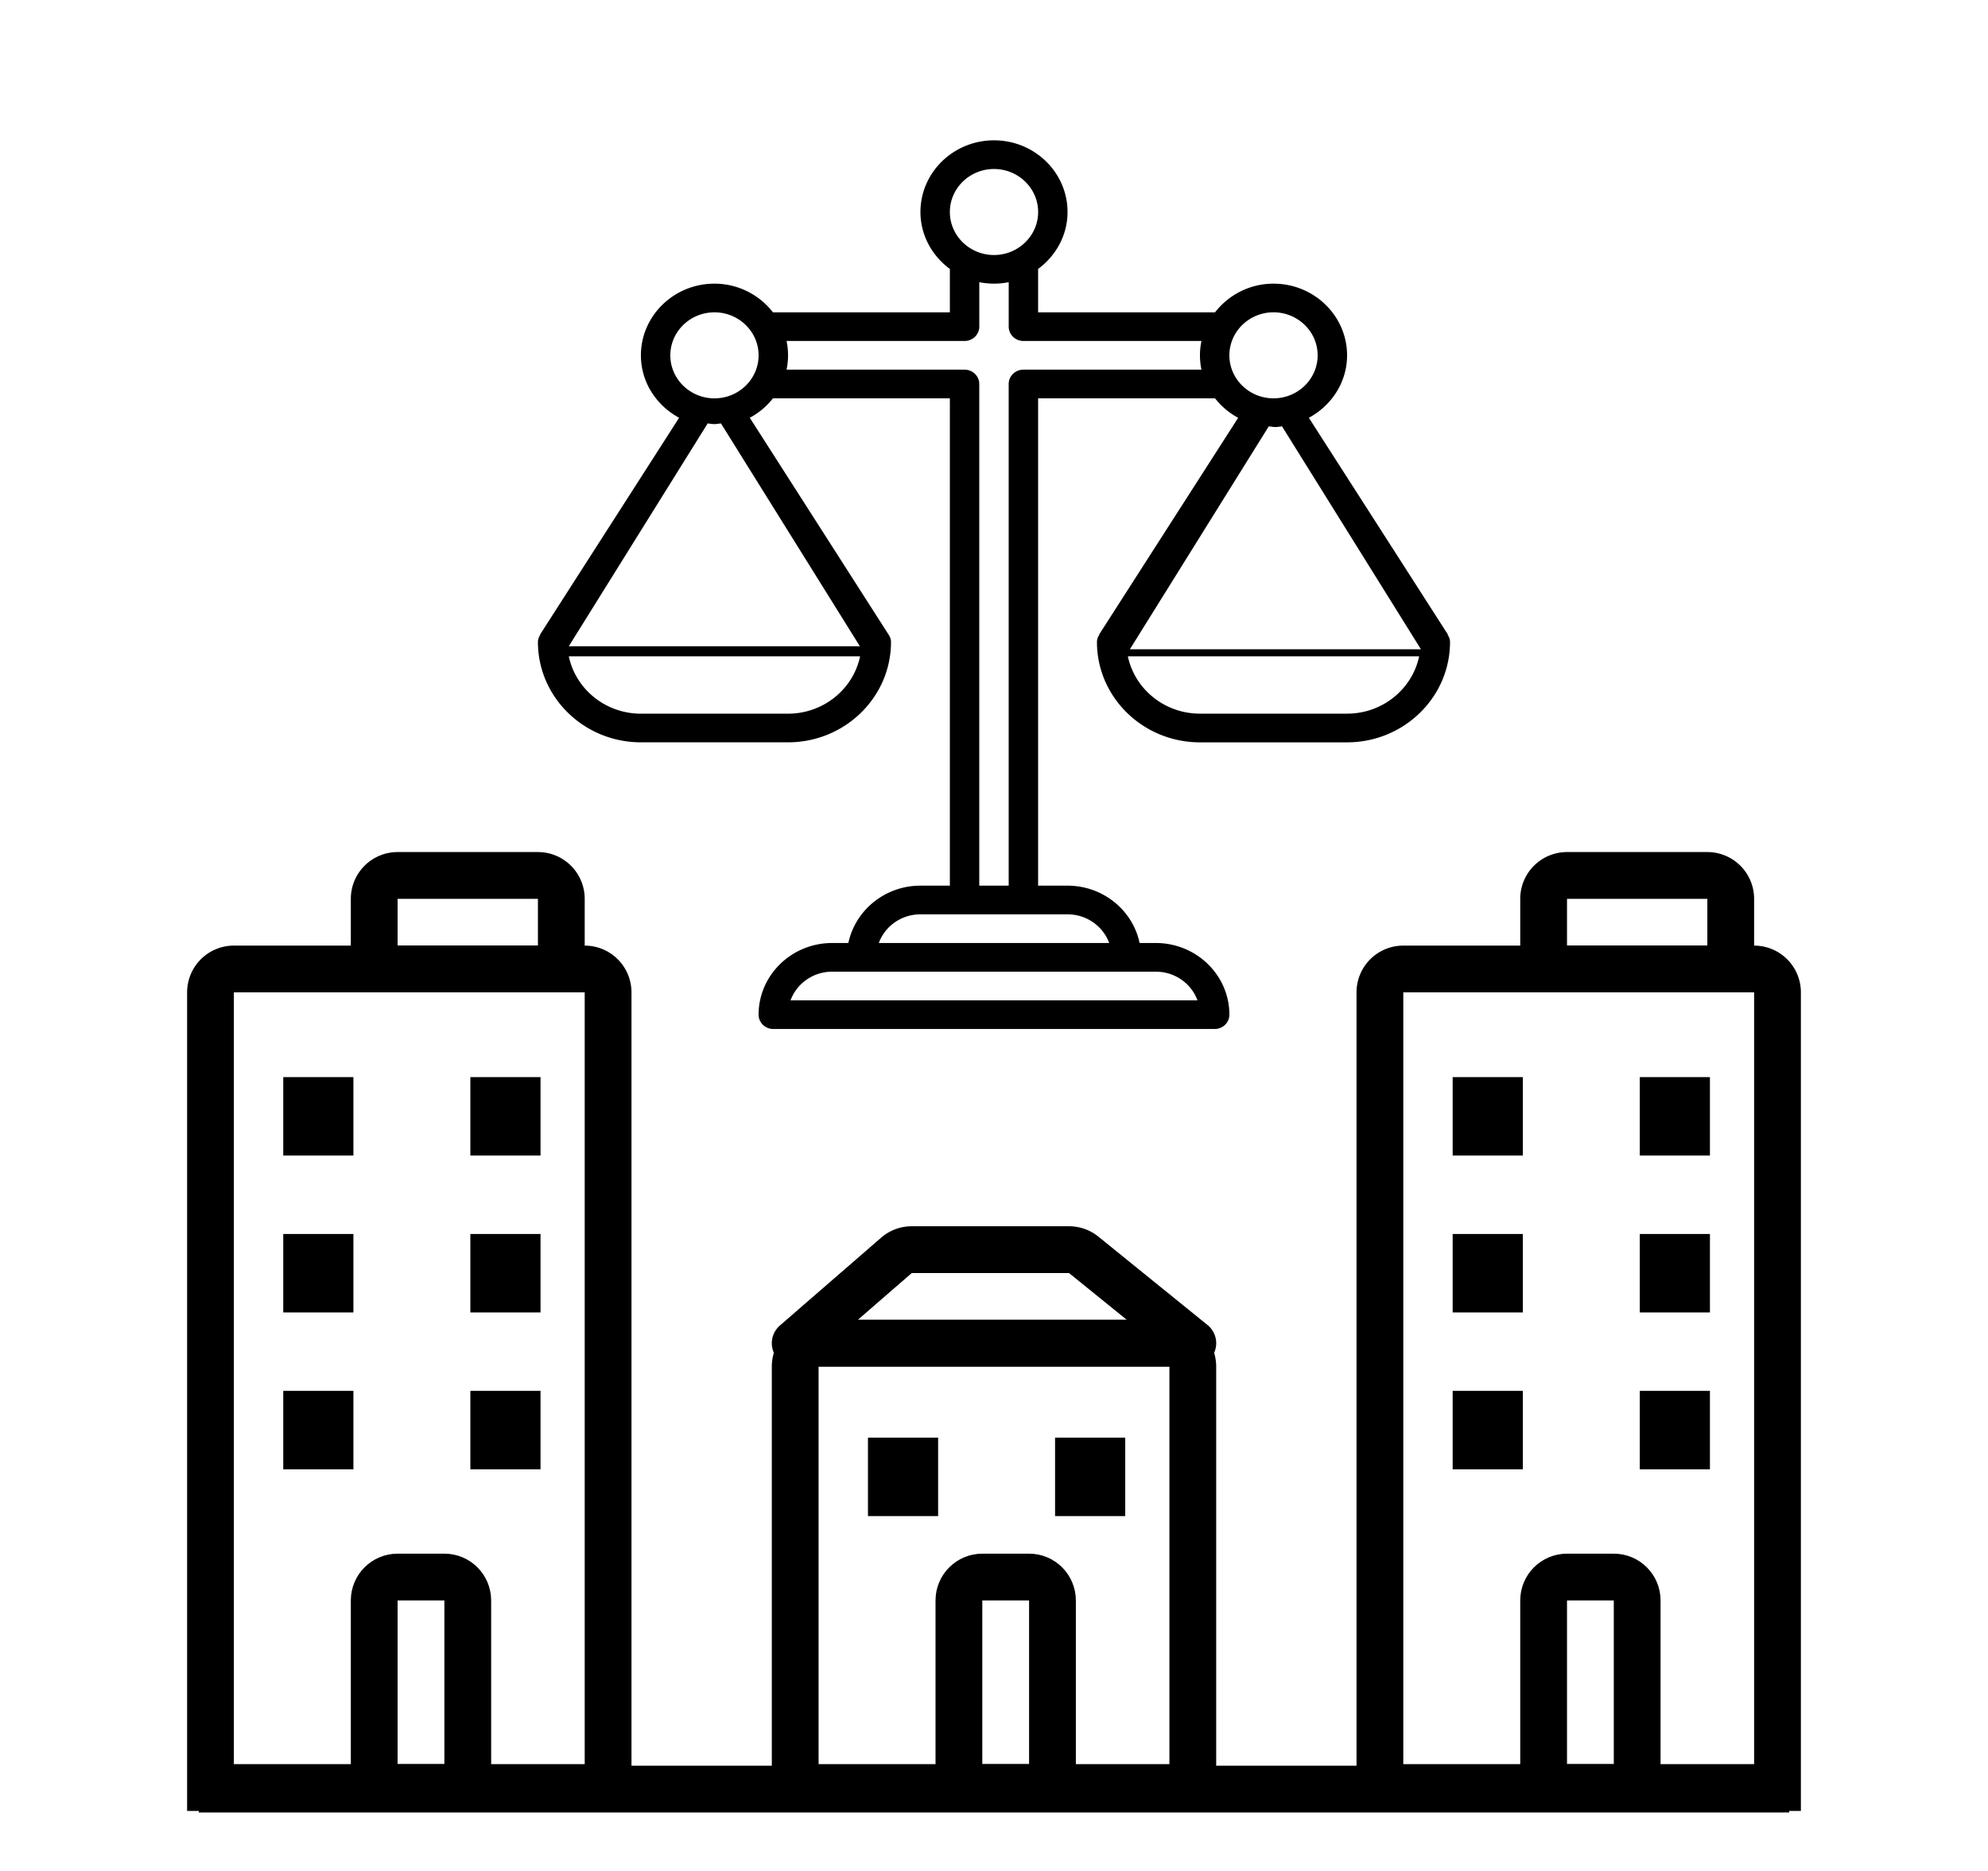
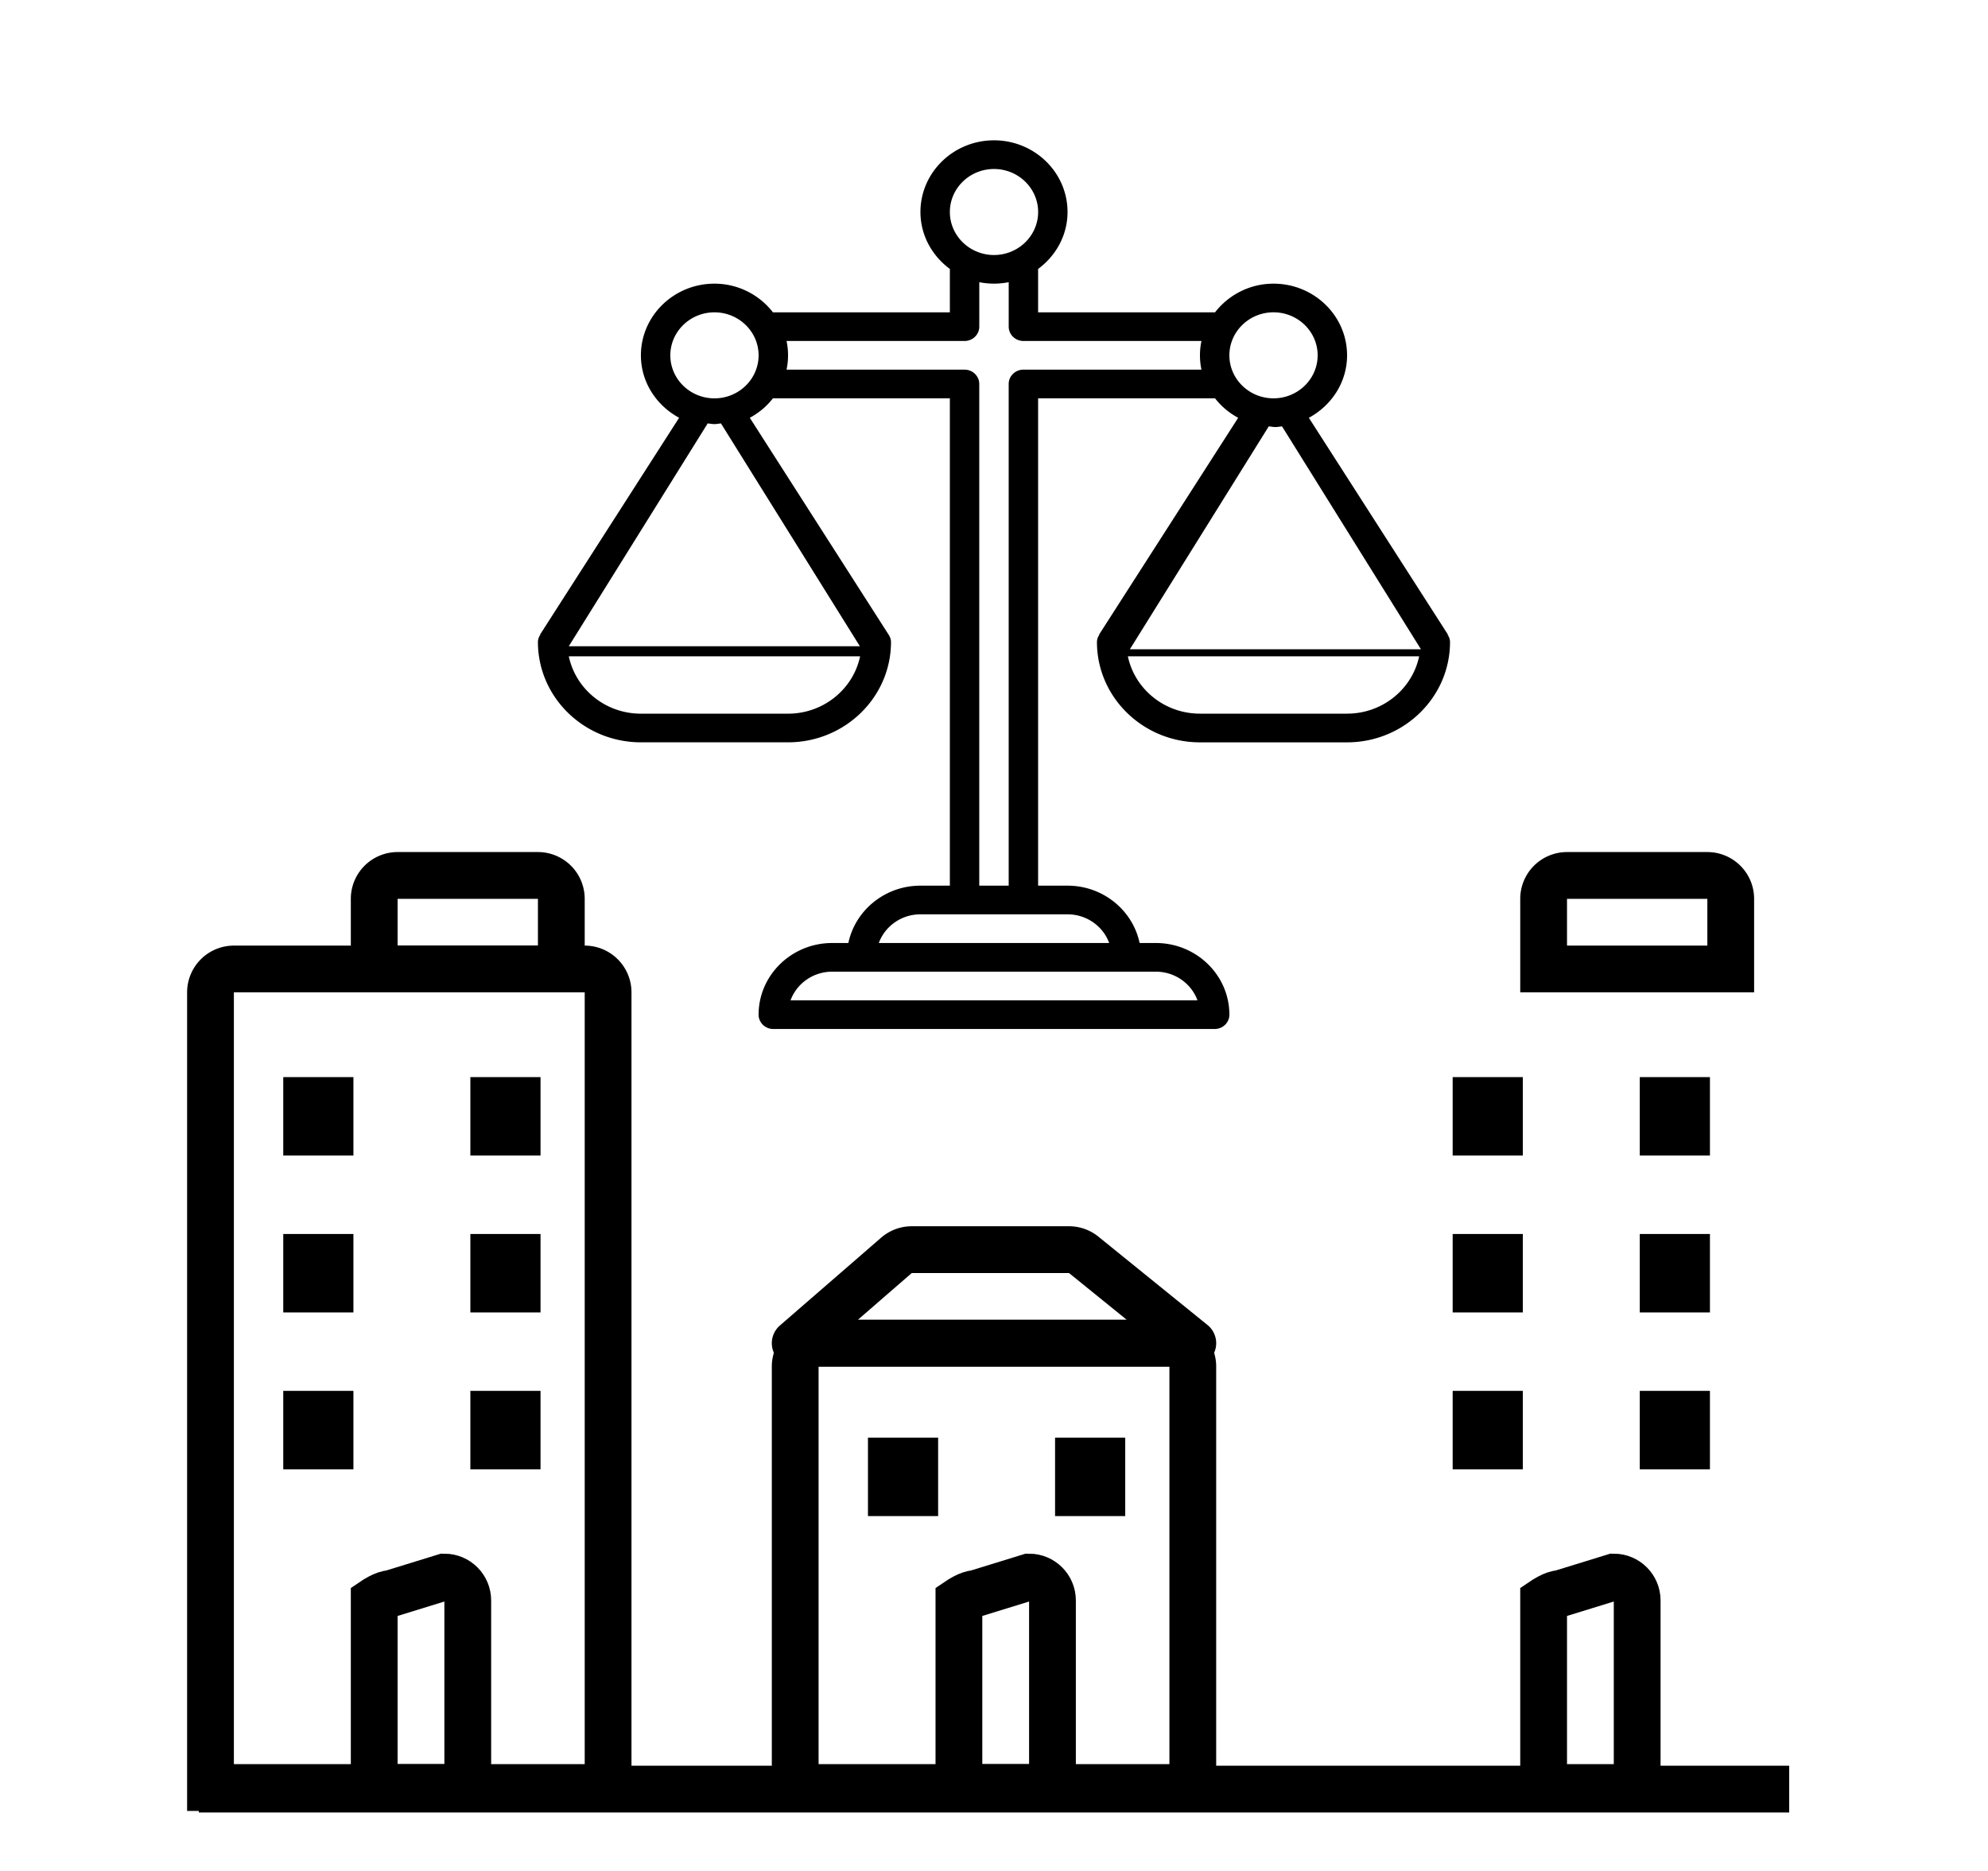
<svg xmlns="http://www.w3.org/2000/svg" xmlns:xlink="http://www.w3.org/1999/xlink" width="85" height="80">
  <g fill="none" fill-rule="evenodd">
    <path d="M17 37.433h6a1 1 0 0 1 1 1v3h0-8v-3a1 1 0 0 1 1-1z" stroke="#000" stroke-width="2" />
    <path d="M20.111 46.056h3v3.354h-3zm-8 0h3v3.354h-3zm8 6.708h3v3.354h-3zm-8 0h3v3.354h-3zm8 6.708h3v3.354h-3zm-8 0h3v3.354h-3z" fill="#000" fill-rule="nonzero" />
    <g stroke="#000" stroke-width="2">
      <path d="M10 41.433h15a1 1 0 0 1 1 1v34h0H9v-34a1 1 0 0 1 1-1z" />
      <use xlink:href="#B" />
      <path stroke-linecap="square" d="M9.5 76.5h66" />
      <path d="M67 37.433h6a1 1 0 0 1 1 1v3h0-8v-3a1 1 0 0 1 1-1z" />
    </g>
    <path d="M70.111 46.056h3v3.354h-3zm-8 0h3v3.354h-3zm8 6.708h3v3.354h-3zm-8 0h3v3.354h-3zm8 6.708h3v3.354h-3zm-8 0h3v3.354h-3z" fill="#000" fill-rule="nonzero" />
    <g stroke="#000" stroke-width="2">
-       <path d="M60 41.433h15a1 1 0 0 1 1 1v34h0-17v-34a1 1 0 0 1 1-1z" />
      <use xlink:href="#B" x="50" />
      <path d="M38.984 53.433h6.723a1 1 0 0 1 .629.223L51 57.433h0-17l4.329-3.755a1 1 0 0 1 .655-.245z" stroke-linejoin="round" />
    </g>
    <path d="M45.111 61.472h3v3.354h-3zm-8 0h3v3.354h-3z" fill="#000" fill-rule="nonzero" />
    <g stroke="#000" stroke-width="2">
      <path d="M35 57.433h15a1 1 0 0 1 1 1v18h0-17v-18a1 1 0 0 1 1-1z" />
      <use xlink:href="#B" x="25" />
    </g>
    <path d="M61.895 27.133l.009-.006-5.942-9.263c.969-.523 1.634-1.518 1.634-2.671 0-1.69-1.411-3.064-3.145-3.064-1.023 0-1.925.486-2.5 1.226h-7.565V11.5c.759-.56 1.258-1.438 1.258-2.436C45.645 7.375 44.234 6 42.5 6s-3.145 1.375-3.145 3.064c0 .997.499 1.876 1.258 2.436v1.855h-7.565a3.16 3.16 0 0 0-2.5-1.226c-1.734 0-3.145 1.375-3.145 3.064 0 1.153.665 2.148 1.634 2.67l-5.941 9.263.009.006c-.061.095-.105.2-.105.319 0 2.366 1.975 4.29 4.403 4.29h6.29c2.428 0 4.403-1.924 4.403-4.29 0-.12-.044-.224-.105-.319l-5.932-9.268c.387-.209.723-.49.989-.832h7.565v20.838h-1.258c-1.518 0-2.789 1.055-3.082 2.452h-.693c-1.734 0-3.145 1.375-3.145 3.064 0 .338.282.613.629.613h18.871c.347 0 .629-.275.629-.613 0-1.69-1.411-3.064-3.145-3.064h-.693c-.293-1.397-1.563-2.452-3.082-2.452h-1.258V17.032h7.565a3.12 3.12 0 0 0 .989.832l-5.942 9.263.009.006c-.061.095-.105.2-.105.319 0 2.366 1.975 4.29 4.403 4.29h6.29c2.428 0 4.403-1.924 4.403-4.29 0-.12-.044-.224-.105-.319zM42.5 7.226c1.04 0 1.887.825 1.887 1.839s-.847 1.839-1.887 1.839-1.887-.825-1.887-1.839.847-1.839 1.887-1.839zm-11.952 6.129c1.04 0 1.887.825 1.887 1.839s-.847 1.839-1.887 1.839-1.887-.825-1.887-1.839.847-1.839 1.887-1.839zm3.145 17.161h-6.29c-1.519 0-2.79-1.055-3.082-2.452h2.206 10.248c-.293 1.397-1.563 2.452-3.082 2.452zm3.072-2.882H24.319l5.939-9.529c.095.008.187.029.284.029s.189-.02.284-.029l5.94 9.529zm14.433 15.14H33.801c.26-.713.959-1.226 1.78-1.226h1.258 11.323 1.258c.82 0 1.52.512 1.78 1.226zm-3.774-2.452h-9.849c.26-.713.959-1.226 1.78-1.226h6.29c.82 0 1.52.512 1.78 1.226zm-3.667-24.516c-.347 0-.629.275-.629.613V37.87h-1.258V16.419c0-.338-.282-.613-.629-.613H33.63c.042-.198.064-.403.064-.613s-.022-.415-.064-.613h7.612c.347 0 .629-.275.629-.613v-1.901a3.22 3.22 0 0 0 1.258 0v1.901c0 .338.282.613.629.613h7.612c-.042.198-.064.403-.064.613s.022.415.064.613h-7.612zm10.694-2.452c1.04 0 1.887.825 1.887 1.839s-.847 1.839-1.887 1.839-1.887-.825-1.887-1.839.847-1.839 1.887-1.839zm.08 4.906c.097 0 .189-.02.284-.029l5.94 9.532H48.309l5.939-9.532c.095.008.187.029.284.029zm3.065 12.255h-6.29c-1.519 0-2.79-1.055-3.082-2.452h12.454c-.293 1.397-1.563 2.452-3.082 2.452z" fill="#000" fill-rule="nonzero" />
  </g>
  <defs>
-     <path id="B" d="M19 67.433c.276 0 .526.112.707.293s.293.431.293.707h0v8h-4v-8c0-.276.112-.526.293-.707s.431-.293.707-.293h0z" />
+     <path id="B" d="M19 67.433c.276 0 .526.112.707.293s.293.431.293.707h0v8h-4v-8s.431-.293.707-.293h0z" />
  </defs>
</svg>